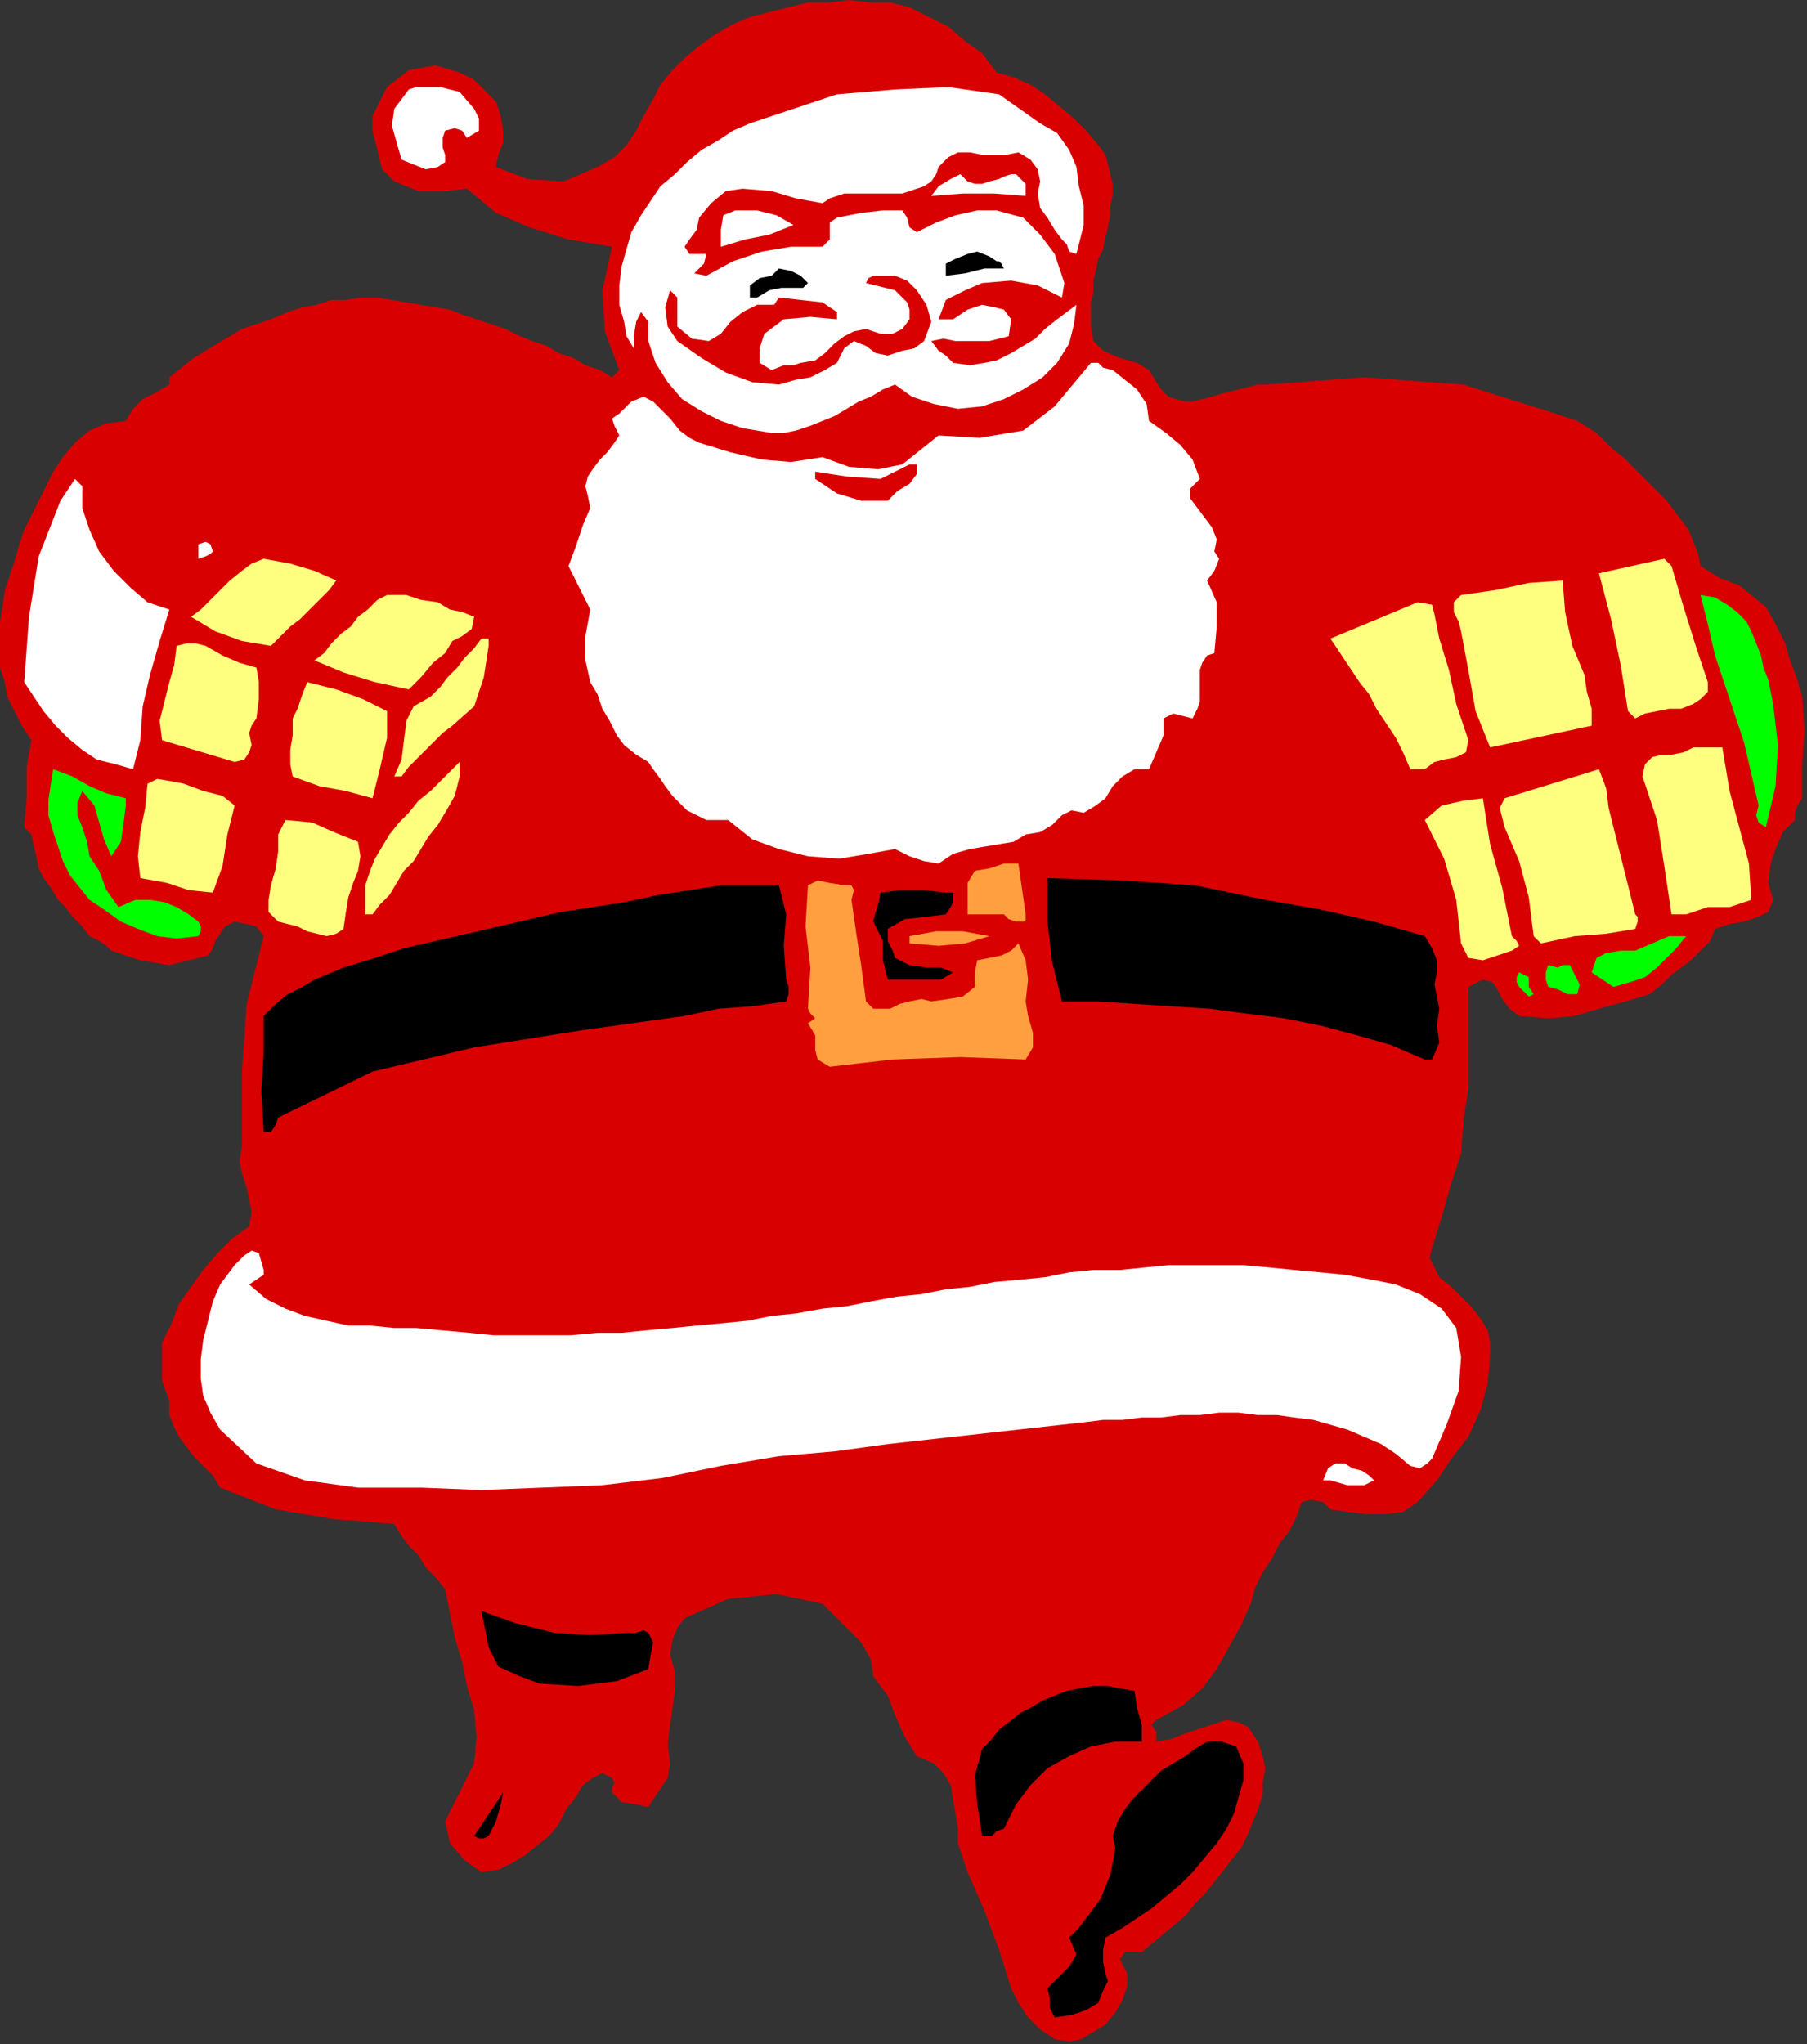
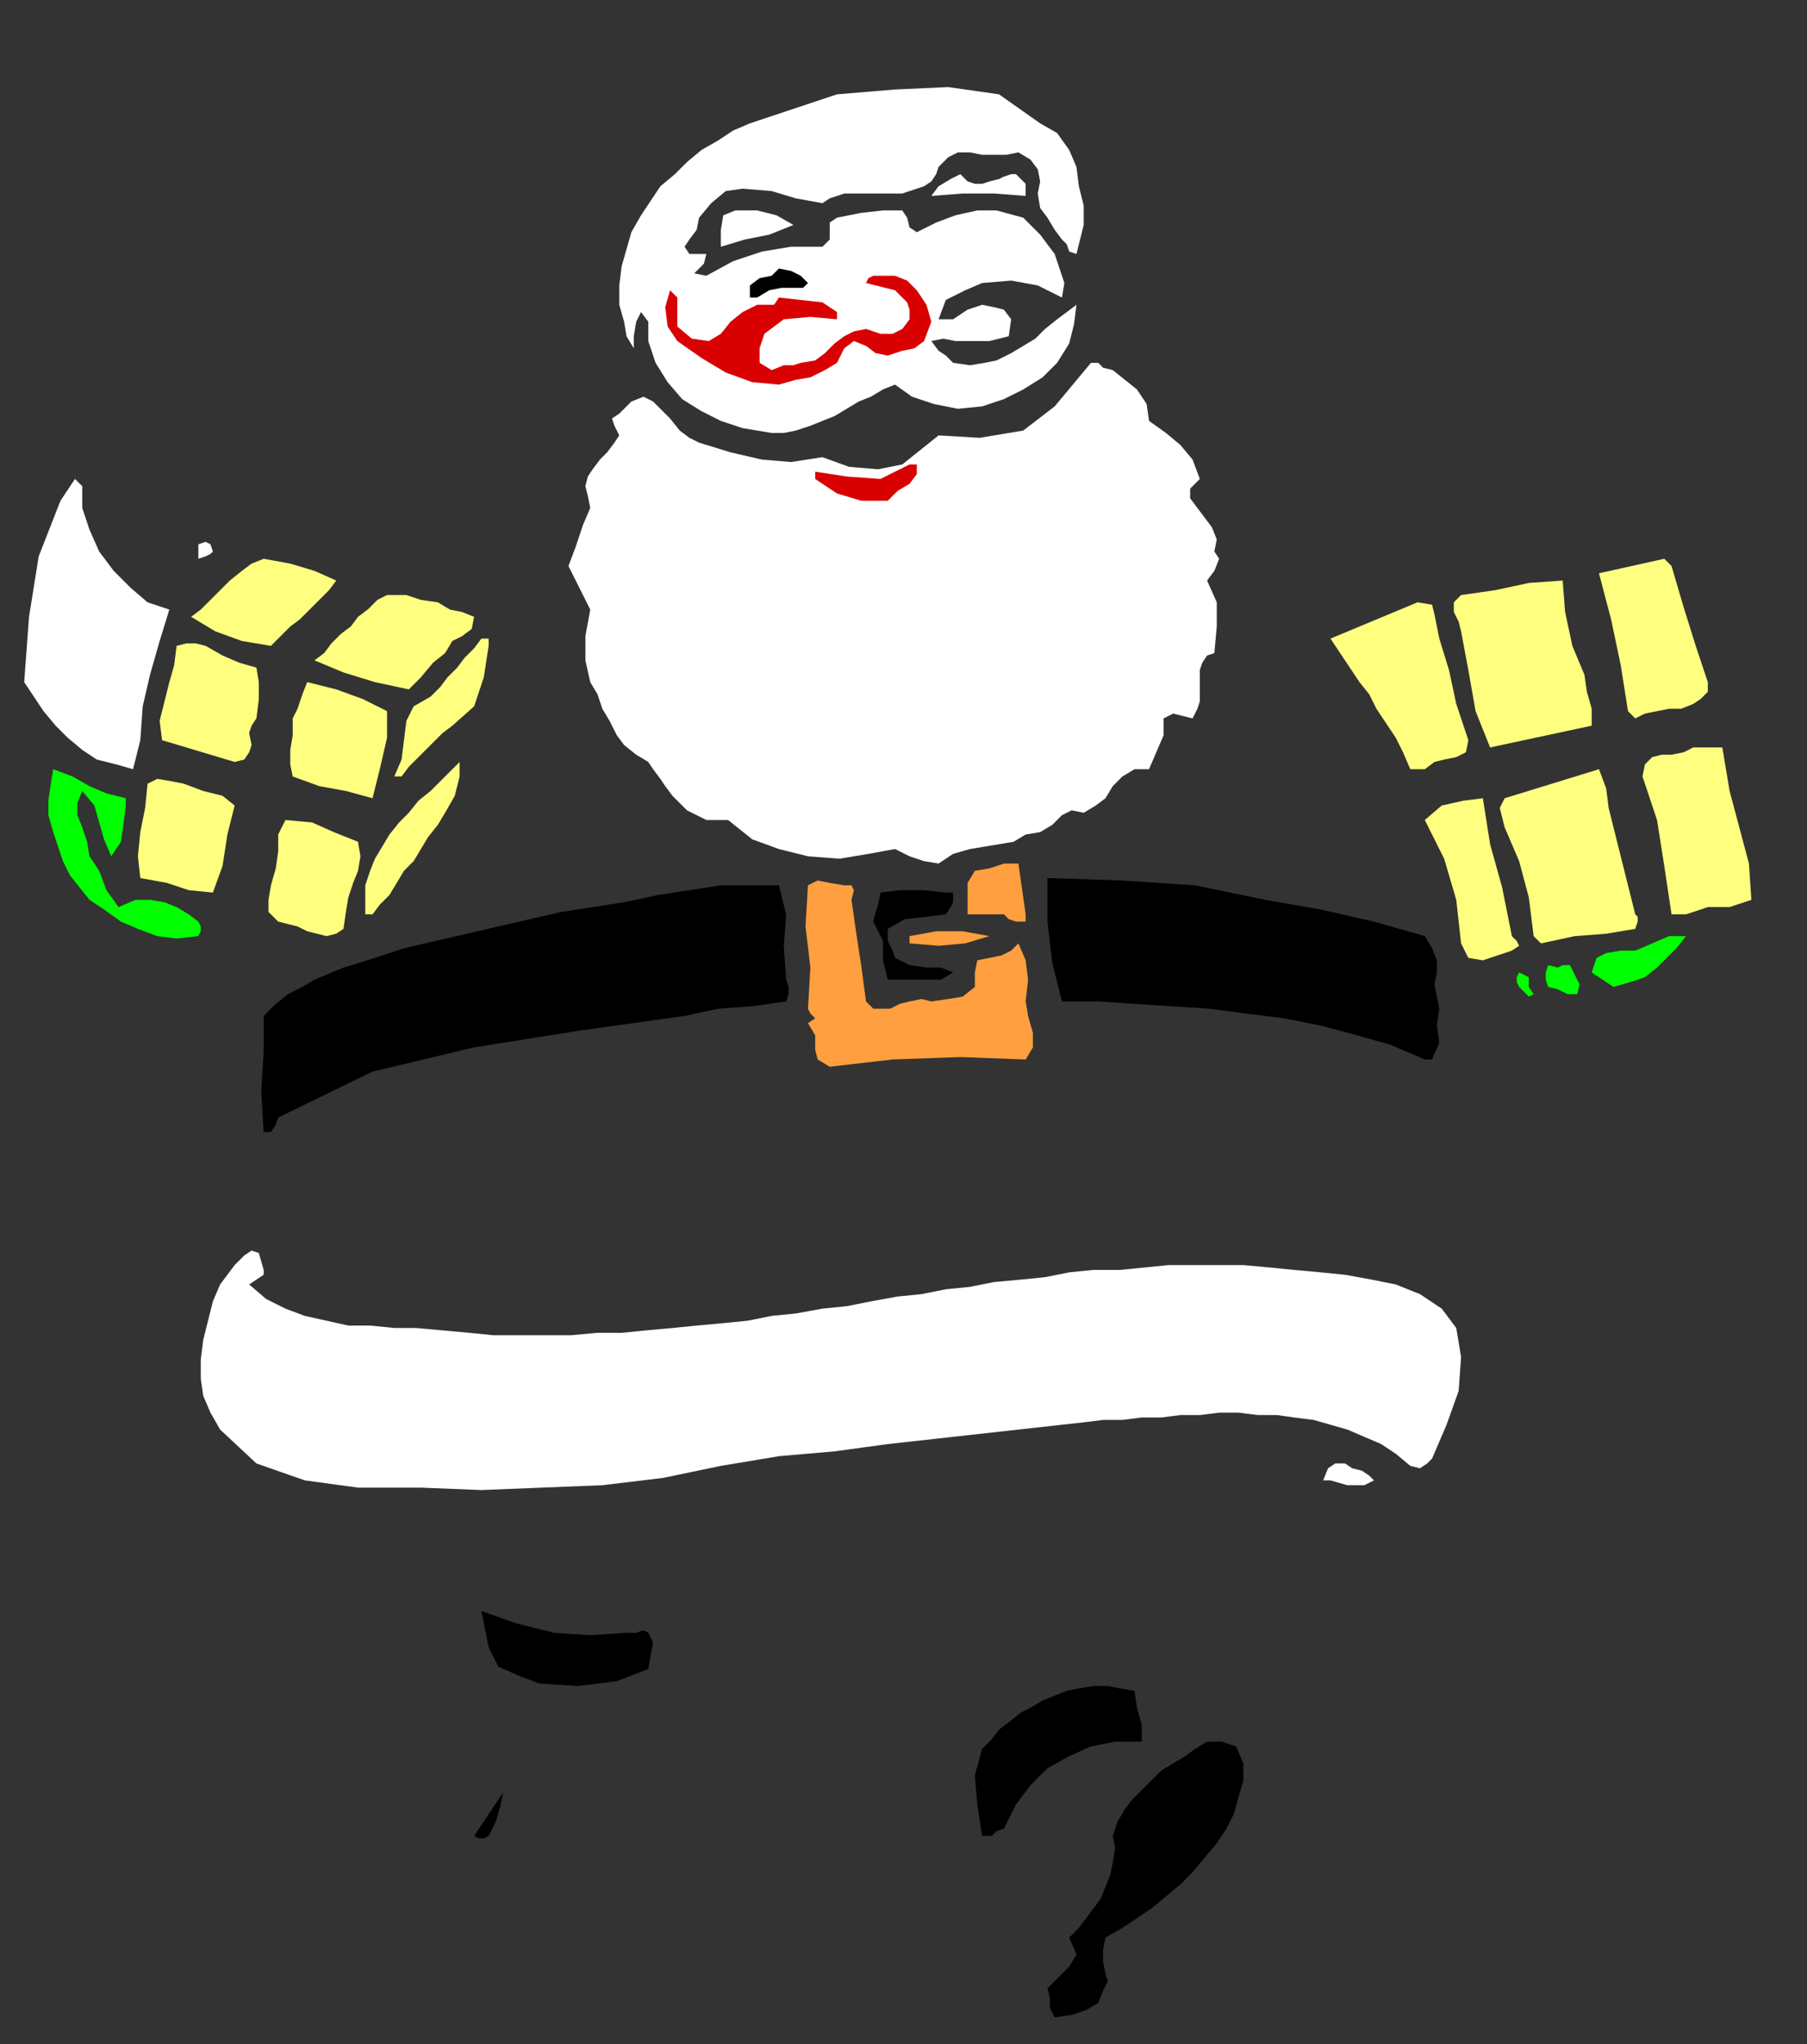
<svg xmlns="http://www.w3.org/2000/svg" xmlns:ns1="http://sodipodi.sourceforge.net/DTD/sodipodi-0.dtd" xmlns:ns2="http://www.inkscape.org/namespaces/inkscape" version="1.0" width="126.492mm" height="143.087mm" id="svg91" ns1:docname="SESSG002.WMF">
  <rect width="100%" height="100%" fill="#333333" stroke="none" />
  <ns1:namedview pagecolor="#ffffff" bordercolor="#666666" borderopacity="1" objecttolerance="10" gridtolerance="10" guidetolerance="10" ns2:pageopacity="0" ns2:pageshadow="2" ns2:window-width="640" ns2:window-height="480" id="namedview93" />
  <defs id="defs3">
    <pattern id="WMFhbasepattern" patternUnits="userSpaceOnUse" width="6" height="6" x="0" y="0" />
  </defs>
-   <path style="fill:#d80000;fill-rule:evenodd;fill-opacity:1;stroke:none;" d="  M 263.68,19.2   L 268.16,20.48   L 272.64,22.4   L 276.48,24.96   L 280.32,28.16   L 284.16,31.36   L 287.36,34.56   L 290.56,38.4   L 290.56,38.4   L 292.48,40.96   L 293.12,43.52   L 293.76,46.08   L 294.4,48.64   L 294.4,51.84   L 293.76,54.4   L 293.76,56.96   L 293.12,60.16   L 292.48,62.72   L 291.84,65.92   L 290.56,68.48   L 289.92,71.68   L 289.28,74.24   L 289.28,77.44   L 288.64,80   L 288.64,83.2   L 288.64,86.4   L 288.64,86.4   L 289.28,90.24   L 291.84,92.8   L 296.32,94.72   L 300.8,96   L 304,97.92   L 304,97.92   L 305.92,101.12   L 307.2,103.04   L 309.12,104.96   L 311.04,105.6   L 313.6,106.24   L 315.52,106.24   L 318.08,105.6   L 320.64,104.96   L 322.56,104.32   L 325.12,103.68   L 327.68,103.04   L 330.24,102.4   L 332.8,101.76   L 334.72,101.76   L 334.72,101.76   L 360.96,99.84   L 387.2,101.76   L 411.52,109.44   L 411.52,109.44   L 417.28,111.36   L 422.4,114.56   L 426.88,119.04   L 426.88,119.04   L 429.44,120.96   L 432,123.52   L 433.92,125.44   L 436.48,128   L 438.4,129.92   L 440.96,132.48   L 442.88,135.04   L 444.8,137.6   L 446.72,140.16   L 448,143.36   L 449.28,146.56   L 449.92,149.76   L 449.92,149.76   L 455.04,152.96   L 460.16,154.88   L 463.36,157.44   L 463.36,157.44   L 467.2,160.64   L 469.76,165.12   L 472.32,170.24   L 473.6,174.72   L 475.52,179.84   L 476.8,184.32   L 476.8,184.32   L 477.44,193.28   L 476.8,202.24   L 476.8,211.2   L 476.8,211.2   L 475.52,213.12   L 474.88,215.04   L 474.88,216.96   L 474.88,216.96   L 471.68,220.16   L 469.76,224.64   L 468.48,228.48   L 467.84,233.6   L 469.12,238.08   L 469.12,238.08   L 467.84,241.28   L 465.28,242.56   L 461.44,243.84   L 457.6,244.48   L 453.76,245.76   L 453.76,245.76   L 452.48,248.96   L 449.92,251.52   L 447.36,254.08   L 444.8,256   L 442.24,257.92   L 439.68,260.48   L 436.48,263.04   L 436.48,263.04   L 430.08,264.96   L 423.04,266.88   L 416.64,268.8   L 409.6,269.44   L 401.92,268.8   L 401.92,268.8   L 399.36,266.88   L 397.44,264.32   L 396.16,261.76   L 394.88,259.84   L 392.32,259.2   L 388.48,261.12   L 388.48,261.12   L 388.48,267.52   L 388.48,273.28   L 388.48,280.32   L 388.48,280.32   L 388.48,288   L 387.2,296.32   L 386.56,305.28   L 386.56,305.28   L 384,312.96   L 381.44,321.92   L 378.88,330.24   L 378.88,330.24   L 378.24,332.8   L 379.52,335.36   L 380.8,337.92   L 380.8,337.92   L 384,340.48   L 386.56,343.04   L 389.12,345.6   L 391.68,348.8   L 393.6,352   L 394.24,355.2   L 394.24,359.04   L 394.24,359.04   L 393.6,366.08   L 391.68,373.12   L 388.48,380.16   L 384,385.92   L 380.16,391.68   L 375.04,397.44   L 375.04,397.44   L 371.2,400   L 366.72,400.64   L 361.6,400.64   L 356.48,400   L 352,399.36   L 352,399.36   L 350.08,397.44   L 346.88,396.8   L 344.32,397.44   L 344.32,397.44   L 343.04,401.28   L 341.12,405.12   L 338.56,408.32   L 336.64,412.16   L 334.08,416   L 332.16,419.84   L 330.88,424.32   L 330.88,424.32   L 328.32,430.08   L 325.12,435.84   L 321.92,441.6   L 318.08,446.72   L 312.96,451.2   L 305.92,455.04   L 305.92,455.04   L 304.64,456.32   L 305.92,458.24   L 305.92,460.8   L 305.92,460.8   L 309.76,460.16   L 312.96,458.88   L 316.8,457.6   L 320.64,456.32   L 324.48,455.04   L 327.68,455.68   L 330.24,456.96   L 332.8,460.8   L 332.8,460.8   L 334.08,464.64   L 334.72,467.84   L 334.08,471.68   L 334.08,474.88   L 332.8,478.72   L 331.52,481.92   L 330.24,485.12   L 328.32,488.96   L 325.76,492.16   L 323.84,494.72   L 321.28,497.92   L 318.72,501.12   L 316.16,503.68   L 313.6,506.88   L 313.6,506.88   L 302.08,516.48   L 299.52,516.48   L 297.6,516.48   L 296.32,518.4   L 296.32,518.4   L 298.24,522.24   L 298.24,525.44   L 296.96,529.28   L 295.04,532.48   L 292.48,535.68   L 292.48,535.68   L 289.28,537.6   L 286.08,539.52   L 282.88,540.16   L 279.04,539.52   L 279.04,539.52   L 275.2,536.96   L 272,533.76   L 269.44,529.92   L 267.52,526.08   L 267.52,526.08   L 264.32,515.84   L 260.48,505.6   L 256,495.36   L 256,495.36   L 254.72,491.52   L 253.44,487.68   L 253.44,483.84   L 252.8,480   L 252.16,476.16   L 251.52,472.32   L 249.6,469.12   L 247.04,466.56   L 242.56,464.64   L 242.56,464.64   L 239.36,459.52   L 236.8,453.76   L 234.88,448.64   L 231.04,443.52   L 231.04,443.52   L 230.4,439.04   L 227.84,434.56   L 224.64,431.36   L 220.8,427.52   L 217.6,424.32   L 217.6,424.32   L 205.44,421.76   L 192.64,423.04   L 181.12,428.16   L 181.12,428.16   L 179.2,430.72   L 177.92,433.92   L 177.28,437.76   L 177.28,437.76   L 178.56,442.24   L 178.56,447.36   L 177.92,451.84   L 177.28,456.32   L 176.64,461.44   L 177.28,466.56   L 177.28,466.56   L 176.64,470.4   L 174.08,474.24   L 171.52,478.08   L 171.52,478.08   L 168.32,477.44   L 164.48,476.8   L 161.92,474.24   L 161.92,474.24   L 161.92,472.96   L 162.56,471.68   L 161.92,470.4   L 161.92,470.4   L 159.36,469.12   L 156.8,470.4   L 154.24,472.32   L 154.24,472.32   L 152.32,475.52   L 149.76,478.72   L 147.84,482.56   L 145.28,485.76   L 142.08,488.32   L 138.88,490.88   L 135.68,492.8   L 131.84,494.72   L 127.36,495.36   L 127.36,495.36   L 122.88,492.16   L 119.04,487.68   L 117.76,481.92   L 117.76,481.92   L 120.32,476.8   L 122.88,471.68   L 125.44,466.56   L 125.44,466.56   L 126.08,459.52   L 125.44,452.48   L 123.52,446.08   L 122.24,439.68   L 120.32,433.28   L 119.04,426.88   L 117.76,420.48   L 117.76,420.48   L 115.2,417.28   L 112.64,414.72   L 110.72,411.52   L 108.16,408.96   L 106.24,406.4   L 104.32,403.2   L 104.32,403.2   L 88.32,401.92   L 72.96,399.36   L 58.24,393.6   L 58.24,393.6   L 56.32,390.4   L 53.76,387.84   L 51.2,385.28   L 49.28,382.72   L 47.36,380.16   L 46.08,377.6   L 44.8,374.4   L 44.8,370.56   L 44.8,370.56   L 42.88,365.44   L 42.88,360.32   L 42.88,355.2   L 42.88,355.2   L 45.44,350.08   L 47.36,344.96   L 50.56,340.48   L 53.76,336   L 57.6,331.52   L 61.44,327.68   L 65.92,324.48   L 65.92,324.48   L 66.56,320.64   L 65.92,317.44   L 65.28,314.24   L 64,310.4   L 63.36,307.2   L 64,303.36   L 64,303.36   L 64,303.36   L 64,283.52   L 65.28,265.6   L 69.76,247.68   L 69.76,247.68   L 67.84,245.12   L 65.28,244.48   L 62.08,243.84   L 62.08,243.84   L 59.52,245.12   L 58.24,247.04   L 56.96,248.96   L 56.32,250.88   L 55.04,252.8   L 52.48,253.44   L 52.48,253.44   L 44.8,255.36   L 37.12,254.08   L 29.44,251.52   L 29.44,251.52   L 28.16,250.24   L 26.24,248.96   L 23.68,247.68   L 23.68,247.68   L 21.76,245.12   L 19.2,242.56   L 17.28,240   L 15.36,238.08   L 13.44,234.88   L 11.52,232.32   L 10.24,229.76   L 9.6,226.56   L 8.96,224   L 8.32,220.8   L 8.32,220.8   L 6.4,218.88   L 7.04,211.2   L 7.04,202.88   L 8.32,195.84   L 8.32,195.84   L 5.76,192   L 3.84,188.16   L 1.92,184.32   L 1.28,180.48   L 0,176.64   L 0,172.8   L 0,168.32   L 0,164.48   L 0.64,160.64   L 1.28,156.16   L 2.56,152.32   L 3.84,148.48   L 5.12,144   L 6.4,140.16   L 8.32,136.32   L 10.24,132.48   L 12.16,128.64   L 12.16,128.64   L 14.08,124.8   L 16.64,120.96   L 19.84,117.12   L 23.68,113.92   L 28.16,112   L 33.28,111.36   L 33.28,111.36   L 35.2,108.16   L 37.76,105.6   L 41.6,103.68   L 44.8,101.76   L 44.8,101.76   L 44.8,99.84   L 48,97.28   L 51.2,94.72   L 54.4,92.8   L 57.6,90.88   L 60.8,88.96   L 64,87.04   L 67.84,85.76   L 71.68,84.48   L 71.68,84.48   L 76.16,82.56   L 80,81.28   L 83.84,80.64   L 87.68,79.36   L 91.52,79.36   L 95.36,78.72   L 99.84,78.72   L 103.68,79.36   L 107.52,80   L 111.36,80.64   L 115.2,81.28   L 119.04,81.92   L 122.24,83.2   L 126.08,84.48   L 129.92,85.76   L 133.76,87.04   L 137.6,88.96   L 140.8,90.24   L 144.64,91.52   L 147.84,93.44   L 151.68,94.72   L 154.88,96.64   L 158.72,97.92   L 161.92,99.84   L 161.92,99.84   L 163.84,97.92   L 160,87.68   L 159.36,76.8   L 161.92,65.28   L 161.92,65.28   L 158.08,64.64   L 154.24,64   L 150.4,63.36   L 150.4,63.36   L 140.16,60.16   L 131.2,56.32   L 123.52,49.92   L 123.52,49.92   L 117.76,50.56   L 110.72,50.56   L 104.32,48   L 104.32,48   L 101.12,44.8   L 99.84,39.68   L 98.56,34.56   L 98.56,34.56   L 98.56,30.72   L 100.48,26.88   L 102.4,23.04   L 102.4,23.04   L 108.16,18.56   L 115.2,17.28   L 121.6,19.2   L 121.6,19.2   L 125.44,21.12   L 128.64,24.32   L 131.2,26.88   L 132.48,30.72   L 133.12,34.56   L 133.12,34.56   L 133.12,37.76   L 131.84,40.96   L 131.2,44.16   L 131.2,44.16   L 139.52,47.36   L 149.12,48   L 158.08,44.16   L 158.08,44.16   L 162.56,41.6   L 165.76,38.4   L 168.32,34.56   L 170.24,30.72   L 172.8,26.24   L 174.72,22.4   L 177.92,18.56   L 181.12,15.36   L 181.12,15.36   L 184.96,12.16   L 189.44,8.96   L 193.92,6.4   L 198.4,4.48   L 203.52,3.2   L 208.64,1.92   L 213.76,0.64   L 219.52,0.64   L 224.64,0   L 230.4,0.64   L 235.52,0.64   L 240.64,1.92   L 240.64,1.92   L 245.76,4.48   L 250.88,7.04   L 255.36,10.88   L 259.84,14.08   L 263.68,19.2  z " id="path5" />
  <path style="fill:#ffffff;fill-rule:evenodd;fill-opacity:1;stroke:none;" d="  M 275.2,32.64   L 279.68,35.2   L 282.88,39.68   L 284.8,44.16   L 285.44,49.28   L 286.72,54.4   L 286.72,59.52   L 286.72,59.52   L 284.8,67.2   L 282.88,66.56   L 282.24,64.64   L 280.96,63.36   L 280.96,63.36   L 279.04,60.8   L 277.12,57.6   L 275.2,55.04   L 274.56,51.2   L 275.2,48   L 275.2,48   L 274.56,44.8   L 272.64,42.24   L 269.44,40.32   L 269.44,40.32   L 266.24,40.96   L 263.04,40.96   L 259.84,40.96   L 256.64,40.32   L 253.44,40.32   L 250.88,41.6   L 248.32,44.16   L 248.32,44.16   L 247.68,46.08   L 246.4,48   L 244.48,49.28   L 242.56,49.92   L 240.64,50.56   L 238.72,51.2   L 236.8,51.2   L 234.24,51.2   L 232.32,51.2   L 229.76,51.2   L 227.2,51.2   L 225.28,51.2   L 223.36,51.2   L 221.44,51.84   L 219.52,52.48   L 217.6,53.76   L 217.6,53.76   L 210.56,52.48   L 204.16,50.56   L 196.48,49.92   L 196.48,49.92   L 192,50.56   L 188.16,53.76   L 184.96,57.6   L 184.96,57.6   L 184.32,60.8   L 182.4,63.36   L 181.12,65.28   L 181.12,65.28   L 182.4,67.2   L 184.96,67.2   L 186.88,67.2   L 186.88,67.2   L 186.24,69.76   L 183.68,72.32   L 186.88,72.96   L 186.88,72.96   L 193.92,69.12   L 201.6,66.56   L 209.28,65.28   L 217.6,65.28   L 217.6,65.28   L 219.52,63.36   L 219.52,60.8   L 219.52,58.88   L 221.44,57.6   L 221.44,57.6   L 227.84,56.32   L 233.6,55.68   L 238.72,55.68   L 238.72,55.68   L 240,57.6   L 240.64,60.16   L 242.56,61.44   L 242.56,61.44   L 247.68,58.88   L 252.8,56.96   L 258.56,55.68   L 263.68,55.68   L 263.68,55.68   L 270.72,57.6   L 275.2,62.08   L 279.04,67.2   L 279.04,67.2   L 280.32,71.04   L 281.6,74.88   L 280.96,78.72   L 280.96,78.72   L 274.56,75.52   L 267.52,74.24   L 259.84,74.88   L 259.84,74.88   L 255.36,76.8   L 250.24,79.36   L 248.32,84.48   L 248.32,84.48   L 252.16,84.48   L 256,81.92   L 259.84,80.64   L 259.84,80.64   L 263.04,81.28   L 265.6,81.92   L 267.52,84.48   L 267.52,84.48   L 266.88,88.96   L 261.76,90.24   L 256,90.24   L 256,90.24   L 252.8,90.24   L 249.6,89.6   L 246.4,90.24   L 246.4,90.24   L 248.32,92.8   L 250.24,94.08   L 252.16,96   L 252.16,96   L 256.64,96.64   L 260.48,96   L 263.68,95.36   L 267.52,93.44   L 270.72,91.52   L 273.92,89.6   L 276.48,87.04   L 279.68,84.48   L 282.24,82.56   L 284.8,80.64   L 284.8,80.64   L 284.16,85.76   L 282.88,90.88   L 279.68,96   L 275.84,99.84   L 270.72,103.04   L 265.6,105.6   L 265.6,105.6   L 259.84,107.52   L 253.44,108.16   L 247.04,106.88   L 241.28,104.96   L 236.8,101.76   L 236.8,101.76   L 233.6,103.04   L 230.4,104.96   L 227.2,106.24   L 224,108.16   L 220.8,110.08   L 217.6,111.36   L 214.4,112.64   L 210.56,113.92   L 207.36,114.56   L 204.16,114.56   L 200.32,113.92   L 196.48,113.28   L 196.48,113.28   L 190.72,111.36   L 185.6,108.8   L 180.48,105.6   L 176.64,101.12   L 173.44,96   L 171.52,90.24   L 171.52,90.24   L 171.52,87.68   L 171.52,85.12   L 169.6,82.56   L 169.6,82.56   L 168.32,85.12   L 167.68,88.96   L 167.68,92.16   L 167.68,92.16   L 165.76,88.96   L 165.12,85.12   L 163.84,80.64   L 163.84,80.64   L 163.84,75.52   L 164.48,70.4   L 165.76,65.92   L 167.04,61.44   L 169.6,56.96   L 172.16,53.12   L 174.72,49.28   L 178.56,46.08   L 181.76,42.88   L 185.6,39.68   L 190.08,37.12   L 193.92,34.56   L 198.4,32.64   L 198.4,32.64   L 206.08,30.08   L 213.76,27.52   L 221.44,24.96   L 221.44,24.96   L 236.8,23.68   L 250.88,23.04   L 264.32,24.96   L 275.2,32.64  z " id="path7" />
-   <path style="fill:#ffffff;fill-rule:evenodd;fill-opacity:1;stroke:none;" d="  M 125.44,28.8   L 126.72,31.36   L 126.72,34.56   L 123.52,36.48   L 123.52,36.48   L 122.24,34.56   L 120.32,33.92   L 117.76,34.56   L 117.76,34.56   L 117.12,36.48   L 117.12,39.04   L 117.76,40.96   L 117.76,42.88   L 115.84,44.16   L 115.84,44.16   L 112.64,44.8   L 109.44,43.52   L 106.24,42.24   L 106.24,42.24   L 104.96,37.76   L 103.68,33.28   L 104.32,28.8   L 104.32,28.8   L 106.24,26.24   L 108.16,23.68   L 110.08,23.04   L 110.08,23.04   L 116.48,23.04   L 121.6,24.32   L 125.44,28.8  z " id="path9" />
  <path style="fill:#ffffff;fill-rule:evenodd;fill-opacity:1;stroke:none;" d="  M 271.36,51.84   L 263.04,51.2   L 254.72,51.2   L 246.4,51.84   L 246.4,51.84   L 246.4,51.84   L 248.32,49.28   L 251.52,47.36   L 254.08,46.08   L 254.08,46.08   L 256,48   L 257.92,48.64   L 259.84,48.64   L 261.76,48   L 264.32,47.36   L 265.6,46.72   L 267.52,46.08   L 268.8,46.08   L 270.08,47.36   L 271.36,48.64   L 271.36,51.84  z " id="path11" />
  <path style="fill:#ffffff;fill-rule:evenodd;fill-opacity:1;stroke:none;" d="  M 209.92,59.52   L 203.52,62.08   L 197.12,63.36   L 190.72,65.28   L 190.72,65.28   L 190.72,60.8   L 191.36,56.96   L 194.56,55.68   L 194.56,55.68   L 200.32,55.68   L 205.44,56.96   L 209.92,59.52  z " id="path13" />
-   <path style="fill:#000000;fill-rule:evenodd;fill-opacity:1;stroke:none;" d="  M 265.6,71.04   L 260.48,71.04   L 255.36,72.32   L 250.24,72.96   L 250.24,72.96   L 250.24,69.76   L 252.8,68.48   L 256,67.2   L 256,67.2   L 258.56,66.56   L 261.76,67.84   L 263.68,69.12   L 263.68,69.12   L 264.32,69.12   L 264.96,69.76   L 265.6,71.04  z " id="path15" />
  <path style="fill:#000000;fill-rule:evenodd;fill-opacity:1;stroke:none;" d="  M 213.76,74.88   L 212.48,76.16   L 209.92,76.16   L 206.72,76.16   L 203.52,76.8   L 200.32,78.72   L 200.32,78.72   L 198.4,78.72   L 198.4,75.52   L 200.96,73.6   L 204.16,72.96   L 206.08,71.04   L 206.08,71.04   L 209.28,71.68   L 211.84,72.96   L 213.76,74.88  z " id="path17" />
  <path style="fill:#d80000;fill-rule:evenodd;fill-opacity:1;stroke:none;" d="  M 242.56,76.8   L 245.12,80.64   L 246.4,85.12   L 244.48,90.24   L 244.48,90.24   L 241.92,92.16   L 238.72,92.8   L 234.88,94.08   L 234.88,94.08   L 231.68,93.44   L 229.12,91.52   L 225.92,90.24   L 223.36,92.16   L 223.36,92.16   L 221.44,96   L 218.24,97.92   L 214.4,99.84   L 210.56,100.48   L 206.08,101.76   L 206.08,101.76   L 199.04,101.12   L 192,98.56   L 185.6,94.72   L 179.2,90.24   L 179.2,90.24   L 176.64,86.4   L 176,81.28   L 177.28,76.8   L 177.28,76.8   L 179.2,78.72   L 179.2,82.56   L 179.2,86.4   L 179.2,86.4   L 183.04,89.6   L 187.52,90.24   L 190.72,88.32   L 190.72,88.32   L 193.28,85.12   L 196.48,82.56   L 200.32,80.64   L 200.32,80.64   L 202.88,80.64   L 204.8,80.64   L 206.08,78.72   L 206.08,78.72   L 211.84,79.36   L 217.6,80   L 221.44,82.56   L 221.44,82.56   L 221.44,84.48   L 214.4,83.84   L 207.36,84.48   L 202.24,88.32   L 202.24,88.32   L 200.96,92.16   L 200.96,96   L 204.16,97.92   L 204.16,97.92   L 207.36,96.64   L 209.92,96.64   L 211.84,96   L 211.84,96   L 215.68,95.36   L 218.24,93.44   L 220.8,90.88   L 223.36,88.96   L 225.92,87.68   L 229.12,87.04   L 232.96,88.32   L 232.96,88.32   L 236.16,88.32   L 238.72,87.04   L 240.64,84.48   L 240.64,84.48   L 240.64,81.92   L 240,80   L 238.72,78.72   L 238.72,78.72   L 236.8,76.8   L 234.24,76.16   L 231.68,75.52   L 229.12,74.88   L 229.12,74.88   L 229.76,73.6   L 231.04,72.96   L 232.96,72.96   L 232.96,72.96   L 236.8,72.96   L 240,74.24   L 242.56,76.8  z " id="path19" />
  <path style="fill:#ffffff;fill-rule:evenodd;fill-opacity:1;stroke:none;" d="  M 294.4,97.92   L 297.6,100.48   L 300.8,103.04   L 303.36,106.88   L 304,111.36   L 304,111.36   L 308.48,114.56   L 312.32,117.76   L 315.52,121.6   L 317.44,126.72   L 317.44,126.72   L 314.88,129.28   L 314.88,131.84   L 316.8,134.4   L 318.72,136.96   L 320.64,139.52   L 321.92,142.72   L 321.28,145.92   L 321.28,145.92   L 322.56,147.84   L 321.28,151.04   L 319.36,153.6   L 319.36,153.6   L 321.92,159.36   L 321.92,165.76   L 321.28,172.8   L 321.28,172.8   L 319.36,173.44   L 318.08,175.36   L 317.44,177.28   L 317.44,179.84   L 317.44,182.4   L 317.44,185.6   L 316.8,187.52   L 315.52,190.08   L 315.52,190.08   L 312.96,189.44   L 310.4,188.8   L 307.84,190.08   L 307.84,190.08   L 307.84,194.56   L 305.92,199.04   L 304,203.52   L 304,203.52   L 300.16,203.52   L 296.96,205.44   L 294.4,208   L 292.48,211.2   L 289.92,213.12   L 286.72,215.04   L 286.72,215.04   L 283.52,214.4   L 280.96,215.68   L 278.4,218.24   L 275.2,220.16   L 271.36,220.8   L 271.36,220.8   L 268.16,222.72   L 264.32,223.36   L 260.48,224   L 256.64,224.64   L 252.16,225.92   L 248.32,228.48   L 248.32,228.48   L 244.48,227.84   L 240.64,226.56   L 236.8,224.64   L 236.8,224.64   L 229.76,225.92   L 222.08,227.2   L 213.76,226.56   L 213.76,226.56   L 206.08,224.64   L 199.04,222.08   L 192.64,216.96   L 192.64,216.96   L 189.44,216.96   L 186.88,216.96   L 184.32,215.68   L 181.76,214.4   L 179.84,212.48   L 177.92,210.56   L 176,208   L 174.72,206.08   L 172.8,203.52   L 171.52,201.6   L 171.52,201.6   L 168.32,199.68   L 165.12,197.12   L 163.2,194.56   L 161.28,190.72   L 159.36,187.52   L 158.08,183.68   L 156.16,180.48   L 156.16,180.48   L 154.88,174.72   L 154.88,168.32   L 156.16,161.28   L 156.16,161.28   L 150.4,149.76   L 152.32,144.64   L 154.24,138.88   L 156.16,134.4   L 156.16,134.4   L 155.52,131.2   L 154.88,128.64   L 155.52,126.08   L 156.8,124.16   L 158.72,121.6   L 160.64,119.68   L 162.56,117.12   L 163.84,115.2   L 163.84,115.2   L 162.56,112.64   L 161.92,110.72   L 163.84,109.44   L 163.84,109.44   L 167.04,106.24   L 170.24,104.96   L 172.8,106.24   L 174.72,108.16   L 177.28,110.72   L 179.84,113.92   L 182.4,115.84   L 184.96,117.12   L 184.96,117.12   L 193.28,119.68   L 201.6,121.6   L 209.28,122.24   L 217.6,120.96   L 217.6,120.96   L 224.64,123.52   L 232.32,124.16   L 238.72,122.88   L 238.72,122.88   L 248.32,115.2   L 259.2,115.84   L 270.72,113.92   L 279.04,107.52   L 279.04,107.52   L 288.64,96   L 290.56,96   L 291.84,97.28   L 294.4,97.92  z " id="path21" />
  <path style="fill:#d80000;fill-rule:evenodd;fill-opacity:1;stroke:none;" d="  M 242.56,122.88   L 242.56,125.44   L 240.64,128   L 237.44,129.92   L 234.88,132.48   L 234.88,132.48   L 227.84,132.48   L 221.44,130.56   L 215.68,126.72   L 215.68,126.72   L 215.68,125.44   L 215.68,124.8   L 215.68,124.8   L 215.68,124.8   L 224,126.08   L 232.96,126.72   L 240.64,122.88   L 240.64,122.88   L 242.56,122.88  z " id="path23" />
  <path style="fill:#ffffff;fill-rule:evenodd;fill-opacity:1;stroke:none;" d="  M 21.76,128.64   L 21.76,134.4   L 23.68,140.16   L 26.24,145.92   L 30.08,151.04   L 34.56,155.52   L 39.04,159.36   L 39.04,159.36   L 44.8,161.28   L 42.24,169.6   L 39.68,178.56   L 37.76,186.88   L 37.12,195.84   L 37.12,195.84   L 35.2,203.52   L 30.72,202.24   L 25.6,200.96   L 21.76,198.4   L 17.92,195.2   L 14.72,192   L 11.52,188.16   L 8.96,184.32   L 6.4,180.48   L 6.4,180.48   L 7.68,163.2   L 10.24,147.2   L 16,132.48   L 16,132.48   L 19.84,126.72   L 21.76,128.64  z " id="path25" />
  <path style="fill:#ffffff;fill-rule:evenodd;fill-opacity:1;stroke:none;" d="  M 56.32,145.92   L 55.68,146.56   L 54.4,147.2   L 52.48,147.84   L 52.48,147.84   L 52.48,145.92   L 52.48,144.64   L 52.48,144   L 52.48,144   L 54.4,143.36   L 55.68,144   L 56.32,145.92  z " id="path27" />
  <path style="fill:#ffff7f;fill-rule:evenodd;fill-opacity:1;stroke:none;" d="  M 88.96,153.6   L 87.04,156.16   L 84.48,158.72   L 81.92,161.28   L 79.36,163.84   L 76.8,165.76   L 74.24,168.32   L 71.68,170.88   L 71.68,170.88   L 64,169.6   L 56.96,167.04   L 50.56,163.2   L 50.56,163.2   L 53.12,161.28   L 55.68,158.72   L 58.24,156.16   L 60.8,153.6   L 64,151.04   L 66.56,149.12   L 69.76,147.84   L 69.76,147.84   L 76.8,149.12   L 83.2,151.04   L 88.96,153.6  z " id="path29" />
  <path style="fill:#ffff7f;fill-rule:evenodd;fill-opacity:1;stroke:none;" d="  M 442.24,149.76   L 445.44,160.64   L 448.64,170.88   L 451.84,180.48   L 451.84,180.48   L 451.84,183.04   L 449.92,184.96   L 448,186.24   L 444.8,187.52   L 441.6,187.52   L 438.4,188.16   L 435.2,188.8   L 432.64,190.08   L 432.64,190.08   L 430.72,188.16   L 428.8,176   L 426.24,163.84   L 423.04,151.68   L 423.04,151.68   L 428.8,150.4   L 434.56,149.12   L 440.32,147.84   L 440.32,147.84   L 442.24,149.76  z " id="path31" />
  <path style="fill:#ffff7f;fill-rule:evenodd;fill-opacity:1;stroke:none;" d="  M 413.44,153.6   L 414.08,161.92   L 416,170.88   L 419.2,178.56   L 419.2,178.56   L 419.84,183.04   L 421.12,187.52   L 421.12,192   L 421.12,192   L 412.16,193.92   L 403.2,195.84   L 394.24,197.76   L 394.24,197.76   L 390.4,188.16   L 388.48,177.28   L 386.56,167.04   L 386.56,167.04   L 385.92,164.48   L 384.64,161.92   L 384.64,159.36   L 384.64,159.36   L 386.56,157.44   L 395.52,156.16   L 404.48,154.24   L 413.44,153.6  z " id="path33" />
  <path style="fill:#ffff7f;fill-rule:evenodd;fill-opacity:1;stroke:none;" d="  M 115.84,159.36   L 119.04,161.28   L 122.24,161.92   L 125.44,163.2   L 125.44,163.2   L 124.8,166.4   L 122.24,168.32   L 119.68,169.6   L 117.76,172.8   L 117.76,172.8   L 114.56,175.36   L 111.36,179.2   L 108.16,182.4   L 108.16,182.4   L 99.2,180.48   L 90.88,177.92   L 83.2,174.72   L 83.2,174.72   L 85.76,172.8   L 87.68,170.24   L 90.24,167.68   L 92.8,165.76   L 94.72,163.2   L 97.28,161.28   L 99.84,158.72   L 102.4,157.44   L 102.4,157.44   L 107.52,157.44   L 111.36,158.72   L 115.84,159.36  z " id="path35" />
-   <path style="fill:#00ff00;fill-rule:evenodd;fill-opacity:1;stroke:none;" d="  M 469.12,186.24   L 470.4,197.12   L 469.76,208   L 467.2,218.88   L 467.2,218.88   L 465.28,217.6   L 464.64,215.68   L 465.28,213.12   L 465.28,213.12   L 463.36,204.8   L 461.44,196.48   L 458.88,188.8   L 456.32,181.12   L 453.76,173.44   L 451.84,165.12   L 449.92,157.44   L 449.92,157.44   L 453.76,158.08   L 456.96,160   L 459.52,161.92   L 462.08,164.48   L 463.36,167.04   L 464.64,170.24   L 465.92,173.44   L 466.56,176.64   L 467.84,179.84   L 468.48,183.04   L 469.12,186.24  z " id="path37" />
  <path style="fill:#ffff7f;fill-rule:evenodd;fill-opacity:1;stroke:none;" d="  M 380.8,168.96   L 383.36,177.28   L 385.28,186.24   L 388.48,195.84   L 388.48,195.84   L 387.84,199.04   L 385.28,200.32   L 382.08,200.96   L 379.52,201.6   L 376.96,203.52   L 376.96,203.52   L 373.12,203.52   L 371.2,199.04   L 369.28,195.2   L 366.72,191.36   L 364.16,187.52   L 362.24,183.68   L 359.68,180.48   L 357.12,176.64   L 354.56,172.8   L 352,168.96   L 352,168.96   L 375.04,159.36   L 378.88,160   L 379.52,162.56   L 380.16,165.76   L 380.8,168.96  z " id="path39" />
  <path style="fill:#ffff7f;fill-rule:evenodd;fill-opacity:1;stroke:none;" d="  M 129.28,170.88   L 128,179.2   L 125.44,186.88   L 119.68,192   L 119.68,192   L 117.12,193.92   L 114.56,196.48   L 112.64,198.4   L 110.08,200.96   L 108.16,202.88   L 106.24,205.44   L 106.24,205.44   L 105.6,205.44   L 104.96,205.44   L 104.32,205.44   L 104.32,205.44   L 106.24,200.96   L 106.88,195.84   L 107.52,190.72   L 109.44,186.88   L 113.92,184.32   L 113.92,184.32   L 116.48,181.76   L 118.4,179.2   L 120.96,176.64   L 122.88,174.08   L 125.44,171.52   L 127.36,168.96   L 127.36,168.96   L 129.28,168.96   L 129.28,170.24   L 129.28,170.88  z " id="path41" />
  <path style="fill:#ffff7f;fill-rule:evenodd;fill-opacity:1;stroke:none;" d="  M 67.84,176.64   L 68.48,180.48   L 68.48,184.96   L 67.84,190.08   L 67.84,190.08   L 66.56,192   L 65.92,193.92   L 66.56,197.12   L 65.92,199.04   L 64.64,200.96   L 62.08,201.6   L 62.08,201.6   L 55.68,199.68   L 49.28,197.76   L 42.88,195.84   L 42.88,195.84   L 42.24,190.72   L 43.52,185.6   L 44.8,180.48   L 46.08,176   L 46.72,170.88   L 46.72,170.88   L 49.28,170.24   L 51.84,170.24   L 54.4,170.88   L 54.4,170.88   L 58.88,173.44   L 63.36,175.36   L 67.84,176.64  z " id="path43" />
  <path style="fill:#ffff7f;fill-rule:evenodd;fill-opacity:1;stroke:none;" d="  M 102.4,188.16   L 102.4,195.2   L 100.48,203.52   L 98.56,211.2   L 98.56,211.2   L 91.52,209.28   L 84.48,208   L 77.44,205.44   L 77.44,205.44   L 76.8,202.24   L 76.8,198.4   L 77.44,194.56   L 77.44,190.08   L 77.44,190.08   L 78.72,187.52   L 80,183.68   L 81.28,180.48   L 81.28,180.48   L 88.96,182.4   L 96,184.96   L 102.4,188.16  z " id="path45" />
  <path style="fill:#ffff7f;fill-rule:evenodd;fill-opacity:1;stroke:none;" d="  M 457.6,209.28   L 460.16,218.88   L 462.72,228.48   L 463.36,238.08   L 463.36,238.08   L 457.6,240   L 451.84,240   L 446.08,241.92   L 446.08,241.92   L 442.24,241.92   L 440.32,229.12   L 438.4,216.96   L 434.56,205.44   L 434.56,205.44   L 435.2,202.24   L 437.12,200.32   L 439.68,199.68   L 442.24,199.68   L 445.44,199.04   L 448,197.76   L 448,197.76   L 450.56,197.76   L 453.12,197.76   L 455.68,197.76   L 455.68,197.76   L 457.6,209.28   L 457.6,209.28  z " id="path47" />
  <path style="fill:#ffff7f;fill-rule:evenodd;fill-opacity:1;stroke:none;" d="  M 117.76,215.04   L 115.84,218.24   L 113.28,221.44   L 111.36,224.64   L 109.44,227.84   L 106.88,230.4   L 104.96,233.6   L 103.04,236.8   L 100.48,239.36   L 98.56,241.92   L 98.56,241.92   L 96.64,241.92   L 96.64,238.08   L 96.64,234.24   L 97.92,230.4   L 99.2,227.2   L 101.12,224   L 103.04,220.8   L 105.6,217.6   L 108.16,215.04   L 110.72,211.84   L 113.92,209.28   L 116.48,206.72   L 119.04,204.16   L 121.6,201.6   L 121.6,201.6   L 121.6,205.44   L 120.32,210.56   L 117.76,215.04  z " id="path49" />
  <path style="fill:#00ff00;fill-rule:evenodd;fill-opacity:1;stroke:none;" d="  M 33.28,211.2   L 33.28,213.12   L 32.64,218.24   L 32,222.72   L 29.44,226.56   L 29.44,226.56   L 27.52,222.08   L 26.24,217.6   L 24.96,213.12   L 21.76,209.28   L 21.76,209.28   L 20.48,212.48   L 20.48,215.68   L 21.76,218.88   L 23.04,222.72   L 23.68,226.56   L 23.68,226.56   L 26.24,230.4   L 28.16,235.52   L 31.36,240   L 31.36,240   L 35.84,238.08   L 39.68,238.08   L 43.52,238.72   L 46.72,240   L 49.92,241.92   L 52.48,243.84   L 52.48,243.84   L 53.12,245.12   L 53.12,246.4   L 52.48,247.68   L 52.48,247.68   L 46.72,248.32   L 41.6,247.68   L 36.48,245.76   L 32,243.84   L 27.52,240.64   L 23.68,238.08   L 23.68,238.08   L 21.12,234.88   L 18.56,231.68   L 16.64,227.84   L 15.36,224   L 14.08,220.16   L 12.8,215.68   L 12.8,211.84   L 13.44,207.36   L 14.08,203.52   L 14.08,203.52   L 19.2,205.44   L 23.68,208   L 28.16,209.92   L 33.28,211.2  z " id="path51" />
  <path style="fill:#ffff7f;fill-rule:evenodd;fill-opacity:1;stroke:none;" d="  M 426.88,218.88   L 428.8,226.56   L 430.72,234.24   L 432.64,241.92   L 432.64,241.92   L 433.28,242.56   L 433.28,243.84   L 432.64,245.76   L 432.64,245.76   L 424.96,247.04   L 416.64,247.68   L 407.68,249.6   L 407.68,249.6   L 405.76,247.68   L 404.48,237.44   L 401.92,227.84   L 398.08,218.88   L 398.08,218.88   L 398.08,218.88   L 397.44,216.32   L 396.8,213.76   L 398.08,211.2   L 398.08,211.2   L 406.4,208.64   L 414.72,206.08   L 423.04,203.52   L 423.04,203.52   L 424.96,208.64   L 425.6,213.76   L 426.88,218.88  z " id="path53" />
  <path style="fill:#ffff7f;fill-rule:evenodd;fill-opacity:1;stroke:none;" d="  M 62.08,213.12   L 60.16,220.8   L 58.88,229.12   L 56.32,236.16   L 56.32,236.16   L 49.92,235.52   L 44.16,233.6   L 37.12,232.32   L 37.12,232.32   L 36.48,226.56   L 37.12,220.16   L 38.4,213.76   L 39.04,207.36   L 39.04,207.36   L 41.6,206.08   L 45.44,206.72   L 48.64,207.36   L 48.64,207.36   L 53.76,209.28   L 58.88,210.56   L 62.08,213.12  z " id="path55" />
  <path style="fill:#ffff7f;fill-rule:evenodd;fill-opacity:1;stroke:none;" d="  M 392.32,211.2   L 394.24,223.36   L 397.44,234.88   L 400,247.68   L 400,247.68   L 401.28,248.96   L 401.92,250.24   L 400,251.52   L 400,251.52   L 396.16,252.8   L 392.32,254.08   L 388.48,253.44   L 386.56,249.6   L 386.56,249.6   L 385.28,238.08   L 382.08,227.2   L 376.96,216.96   L 376.96,216.96   L 381.44,213.12   L 387.2,211.84   L 392.32,211.2  z " id="path57" />
  <path style="fill:#ffff7f;fill-rule:evenodd;fill-opacity:1;stroke:none;" d="  M 94.72,222.72   L 95.36,226.56   L 94.72,230.4   L 93.44,233.6   L 92.16,237.44   L 91.52,241.28   L 90.88,245.76   L 90.88,245.76   L 88.96,247.04   L 86.4,247.68   L 83.84,247.04   L 81.28,246.4   L 78.72,245.12   L 76.16,244.48   L 73.6,243.84   L 73.6,243.84   L 71.04,241.28   L 71.04,238.08   L 71.68,234.24   L 71.68,234.24   L 72.96,229.76   L 73.6,225.28   L 73.6,220.8   L 75.52,216.96   L 75.52,216.96   L 82.56,217.6   L 88.32,220.16   L 94.72,222.72  z " id="path59" />
  <path style="fill:#ff9f3f;fill-rule:evenodd;fill-opacity:1;stroke:none;" d="  M 271.36,241.92   L 271.36,243.84   L 268.8,243.84   L 266.88,243.2   L 265.6,241.92   L 265.6,241.92   L 256,241.92   L 256,237.44   L 256,233.6   L 257.92,230.4   L 257.92,230.4   L 261.76,229.76   L 265.6,228.48   L 269.44,228.48   L 269.44,228.48   L 271.36,241.92  z " id="path61" />
  <path style="fill:#000000;fill-rule:evenodd;fill-opacity:1;stroke:none;" d="  M 334.72,238.08   L 349.44,240.64   L 363.52,243.84   L 376.96,247.68   L 376.96,247.68   L 378.88,250.88   L 380.16,254.08   L 380.16,257.28   L 379.52,260.48   L 380.16,263.68   L 380.8,266.88   L 380.8,266.88   L 380.16,271.36   L 380.8,275.84   L 378.88,280.32   L 378.88,280.32   L 376.96,280.32   L 368,276.48   L 359.04,273.92   L 349.44,271.36   L 339.84,269.44   L 329.6,268.16   L 320,266.88   L 309.76,266.24   L 300.16,265.6   L 290.56,264.96   L 280.96,264.96   L 280.96,264.96   L 278.4,254.72   L 277.12,243.84   L 277.12,232.32   L 277.12,232.32   L 277.12,232.32   L 296.96,232.96   L 316.16,234.24   L 334.72,238.08  z " id="path63" />
  <path style="fill:#ff9f3f;fill-rule:evenodd;fill-opacity:1;stroke:none;" d="  M 225.28,238.08   L 226.56,247.04   L 227.84,255.36   L 229.12,264.96   L 229.12,264.96   L 231.04,266.88   L 233.6,266.88   L 235.52,266.88   L 238.08,265.6   L 240.64,264.96   L 243.84,264.32   L 246.4,264.96   L 246.4,264.96   L 250.88,264.32   L 254.72,263.68   L 257.92,261.12   L 257.92,261.12   L 257.92,257.28   L 258.56,254.08   L 261.76,253.44   L 261.76,253.44   L 264.96,252.8   L 267.52,251.52   L 269.44,249.6   L 269.44,249.6   L 271.36,254.08   L 272,259.2   L 271.36,264.96   L 271.36,264.96   L 272,268.8   L 273.28,273.28   L 273.28,277.12   L 271.36,280.32   L 271.36,280.32   L 254.08,279.68   L 236.16,280.32   L 219.52,282.24   L 219.52,282.24   L 216.32,280.32   L 215.68,277.76   L 215.68,273.92   L 213.76,270.72   L 213.76,270.72   L 215.68,269.44   L 214.4,268.16   L 213.76,266.88   L 213.76,266.88   L 214.4,256   L 213.12,245.12   L 213.76,234.24   L 213.76,234.24   L 216.32,232.96   L 219.52,233.6   L 223.36,234.24   L 223.36,234.24   L 225.28,234.24   L 225.92,235.52   L 225.28,238.08  z " id="path65" />
  <path style="fill:#000000;fill-rule:evenodd;fill-opacity:1;stroke:none;" d="  M 206.08,234.24   L 208,241.92   L 207.36,250.24   L 208,259.2   L 208,259.2   L 208.64,261.12   L 208.64,263.04   L 208,264.96   L 208,264.96   L 199.04,266.24   L 190.08,266.88   L 181.12,268.8   L 181.12,268.8   L 153.6,272.64   L 125.44,277.12   L 98.56,283.52   L 73.6,295.68   L 73.6,295.68   L 72.96,297.6   L 71.68,299.52   L 69.76,299.52   L 69.76,299.52   L 69.12,288.64   L 69.76,278.4   L 69.76,268.8   L 69.76,268.8   L 72.96,265.6   L 76.16,263.04   L 80,261.12   L 83.2,259.2   L 83.2,259.2   L 90.88,256   L 99.2,253.44   L 106.88,250.88   L 115.2,248.96   L 123.52,247.04   L 131.84,245.12   L 140.16,243.2   L 148.48,241.28   L 156.8,240   L 165.12,238.72   L 174.08,236.8   L 182.4,235.52   L 190.72,234.24   L 190.72,234.24   L 206.08,234.24  z " id="path67" />
  <path style="fill:#000000;fill-rule:evenodd;fill-opacity:1;stroke:none;" d="  M 252.16,236.16   L 252.16,238.72   L 251.52,240   L 250.24,241.92   L 250.24,241.92   L 245.12,242.56   L 239.36,243.2   L 234.88,245.76   L 234.88,245.76   L 234.88,248.96   L 236.16,251.52   L 236.8,253.44   L 236.8,253.44   L 240.64,255.36   L 245.12,256   L 248.96,256   L 252.16,257.28   L 252.16,257.28   L 248.96,259.2   L 244.48,259.2   L 239.36,259.2   L 234.88,259.2   L 234.88,259.2   L 233.6,254.08   L 233.6,248.96   L 231.04,243.84   L 231.04,243.84   L 231.68,241.28   L 232.32,239.36   L 232.96,236.16   L 232.96,236.16   L 238.08,235.52   L 244.48,235.52   L 250.24,236.16   L 250.24,236.16   L 252.16,236.16  z " id="path69" />
  <path style="fill:#ff9f3f;fill-rule:evenodd;fill-opacity:1;stroke:none;" d="  M 261.76,247.68   L 255.36,249.6   L 248.32,250.24   L 240.64,249.6   L 240.64,249.6   L 240.64,247.68   L 247.68,246.4   L 254.72,246.4   L 261.76,247.68  z " id="path71" />
  <path style="fill:#00ff00;fill-rule:evenodd;fill-opacity:1;stroke:none;" d="  M 446.08,247.68   L 443.52,250.88   L 440.96,253.44   L 438.4,256   L 435.2,258.56   L 431.36,259.84   L 426.88,261.12   L 426.88,261.12   L 424.96,259.84   L 423.04,258.56   L 421.12,257.28   L 421.12,257.28   L 422.4,253.44   L 424.96,252.16   L 428.8,251.52   L 432.64,251.52   L 432.64,251.52   L 437.12,249.6   L 441.6,247.68   L 446.08,247.68  z " id="path73" />
  <path style="fill:#00ff00;fill-rule:evenodd;fill-opacity:1;stroke:none;" d="  M 415.36,255.36   L 416.64,257.92   L 417.92,260.48   L 417.28,263.04   L 417.28,263.04   L 414.72,263.04   L 412.16,261.76   L 409.6,261.12   L 409.6,261.12   L 408.96,259.2   L 408.96,257.28   L 409.6,255.36   L 409.6,255.36   L 412.16,256   L 413.44,255.36   L 415.36,255.36  z " id="path75" />
  <path style="fill:#00ff00;fill-rule:evenodd;fill-opacity:1;stroke:none;" d="  M 405.76,263.04   L 404.48,263.68   L 403.2,262.4   L 401.92,261.12   L 401.92,261.12   L 401.28,259.84   L 401.28,258.56   L 401.92,257.28   L 401.92,257.28   L 404.48,258.56   L 404.48,261.12   L 405.76,263.04  z " id="path77" />
  <path style="fill:#ffffff;fill-rule:evenodd;fill-opacity:1;stroke:none;" d="  M 69.76,336   L 69.76,337.28   L 67.84,338.56   L 65.92,339.84   L 65.92,339.84   L 70.4,343.68   L 75.52,346.24   L 80.64,348.16   L 86.4,349.44   L 92.16,350.72   L 97.92,350.72   L 104.32,351.36   L 110.08,351.36   L 110.08,351.36   L 117.12,352   L 124.16,352.64   L 130.56,353.28   L 137.6,353.28   L 144.64,353.28   L 151.04,353.28   L 158.08,352.64   L 164.48,352.64   L 170.88,352   L 177.92,351.36   L 184.32,350.72   L 191.36,350.08   L 197.76,349.44   L 204.16,348.16   L 210.56,347.52   L 217.6,346.24   L 224,345.6   L 230.4,344.32   L 237.44,343.04   L 243.84,342.4   L 250.24,341.12   L 256.64,340.48   L 263.04,339.2   L 270.08,338.56   L 276.48,337.92   L 282.88,336.64   L 289.28,336   L 296.32,336   L 302.72,335.36   L 309.12,334.72   L 316.16,334.72   L 322.56,334.72   L 328.96,334.72   L 336,335.36   L 342.4,336   L 349.44,336.64   L 355.84,337.28   L 362.88,338.56   L 369.28,339.84   L 369.28,339.84   L 375.68,342.4   L 381.44,346.24   L 385.28,351.36   L 386.56,359.04   L 386.56,359.04   L 385.92,368   L 382.72,376.96   L 378.88,385.92   L 378.88,385.92   L 377.6,387.2   L 375.68,388.48   L 373.12,387.84   L 373.12,387.84   L 369.28,384.64   L 365.44,382.08   L 360.96,380.16   L 356.48,378.24   L 352,376.96   L 347.52,375.68   L 342.4,375.04   L 337.92,374.4   L 332.8,374.4   L 327.68,373.76   L 322.56,373.76   L 317.44,374.4   L 312.32,374.4   L 307.2,375.04   L 302.08,375.04   L 296.96,375.68   L 291.84,375.68   L 286.72,376.32   L 286.72,376.32   L 269.44,378.24   L 252.16,380.16   L 234.88,382.08   L 234.88,382.08   L 220.8,384   L 206.08,385.28   L 190.72,387.84   L 190.72,387.84   L 175.36,391.04   L 159.36,392.96   L 143.36,393.6   L 127.36,394.24   L 111.36,393.6   L 94.72,393.6   L 94.72,393.6   L 80.64,391.68   L 67.84,387.2   L 58.24,378.24   L 58.24,378.24   L 55.68,373.76   L 53.76,369.28   L 53.12,364.8   L 53.12,359.68   L 53.76,354.56   L 55.04,349.44   L 56.32,344.32   L 58.24,339.84   L 58.24,339.84   L 60.16,337.28   L 62.08,334.72   L 64.64,332.16   L 66.56,330.88   L 68.48,331.52   L 69.76,336  z " id="path79" />
  <path style="fill:#ffffff;fill-rule:evenodd;fill-opacity:1;stroke:none;" d="  M 363.52,391.68   L 360.96,392.96   L 356.48,392.96   L 352,391.68   L 352,391.68   L 351.36,391.68   L 350.72,391.68   L 350.08,391.68   L 350.08,391.68   L 351.36,388.48   L 353.28,387.2   L 355.84,387.2   L 357.76,388.48   L 360.32,389.12   L 362.24,390.4   L 363.52,391.68  z " id="path81" />
  <path style="fill:#000000;fill-rule:evenodd;fill-opacity:1;stroke:none;" d="  M 165.76,432   L 168.32,432   L 170.24,431.36   L 171.52,432   L 171.52,432   L 172.8,434.56   L 172.16,437.76   L 171.52,441.6   L 171.52,441.6   L 163.2,444.8   L 152.96,446.08   L 142.72,445.44   L 142.72,445.44   L 137.6,443.52   L 131.84,440.96   L 129.28,435.84   L 129.28,435.84   L 127.36,426.24   L 136.32,429.44   L 146.56,432   L 156.16,432.64   L 165.76,432  z " id="path83" />
  <path style="fill:#000000;fill-rule:evenodd;fill-opacity:1;stroke:none;" d="  M 300.16,447.36   L 300.8,451.84   L 302.08,456.32   L 302.08,460.8   L 302.08,460.8   L 295.04,460.8   L 288.64,462.08   L 282.88,464.64   L 277.12,467.84   L 272.64,472.32   L 268.8,477.44   L 265.6,483.84   L 265.6,483.84   L 263.68,484.48   L 262.4,485.76   L 259.84,485.76   L 259.84,485.76   L 258.56,477.44   L 257.92,469.76   L 259.84,462.72   L 259.84,462.72   L 262.4,460.16   L 264.32,457.6   L 266.88,455.68   L 270.08,453.12   L 272.64,451.84   L 275.84,449.92   L 279.04,448.64   L 282.24,447.36   L 285.44,446.72   L 289.28,446.08   L 293.12,446.08   L 296.32,446.72   L 300.16,447.36  z " id="path85" />
  <path style="fill:#000000;fill-rule:evenodd;fill-opacity:1;stroke:none;" d="  M 328.96,466.56   L 328.96,471.04   L 327.68,475.52   L 326.4,480   L 324.48,483.84   L 321.92,487.68   L 318.72,491.52   L 315.52,495.36   L 312.32,498.56   L 308.48,501.76   L 304.64,504.96   L 300.8,507.52   L 296.96,510.08   L 292.48,512.64   L 292.48,512.64   L 291.84,515.84   L 291.84,519.04   L 292.48,522.24   L 292.48,522.24   L 293.12,524.16   L 291.84,526.72   L 290.56,529.92   L 290.56,529.92   L 287.36,531.84   L 283.52,533.12   L 279.04,533.76   L 279.04,533.76   L 277.76,531.2   L 277.76,528.64   L 277.12,526.08   L 277.12,526.08   L 280.32,522.88   L 282.88,520.32   L 284.8,517.12   L 282.88,512.64   L 282.88,512.64   L 282.88,512.64   L 285.44,510.08   L 287.36,507.52   L 289.28,504.96   L 291.2,502.4   L 292.48,499.2   L 293.76,496   L 294.4,492.8   L 295.04,488.96   L 294.4,485.76   L 294.4,485.76   L 295.68,481.92   L 297.6,478.72   L 299.52,476.16   L 302.08,473.6   L 304.64,471.04   L 307.2,468.48   L 310.4,466.56   L 313.6,464.64   L 316.16,462.72   L 319.36,460.8   L 319.36,460.8   L 323.2,460.8   L 327.04,462.08   L 328.96,466.56  z " id="path87" />
  <path style="fill:#000000;fill-rule:evenodd;fill-opacity:1;stroke:none;" d="  M 129.28,485.76   L 128,486.4   L 126.72,486.4   L 125.44,485.76   L 125.44,485.76   L 133.12,474.24   L 132.48,477.44   L 131.2,481.92   L 129.28,485.76  z " id="path89" />
</svg>